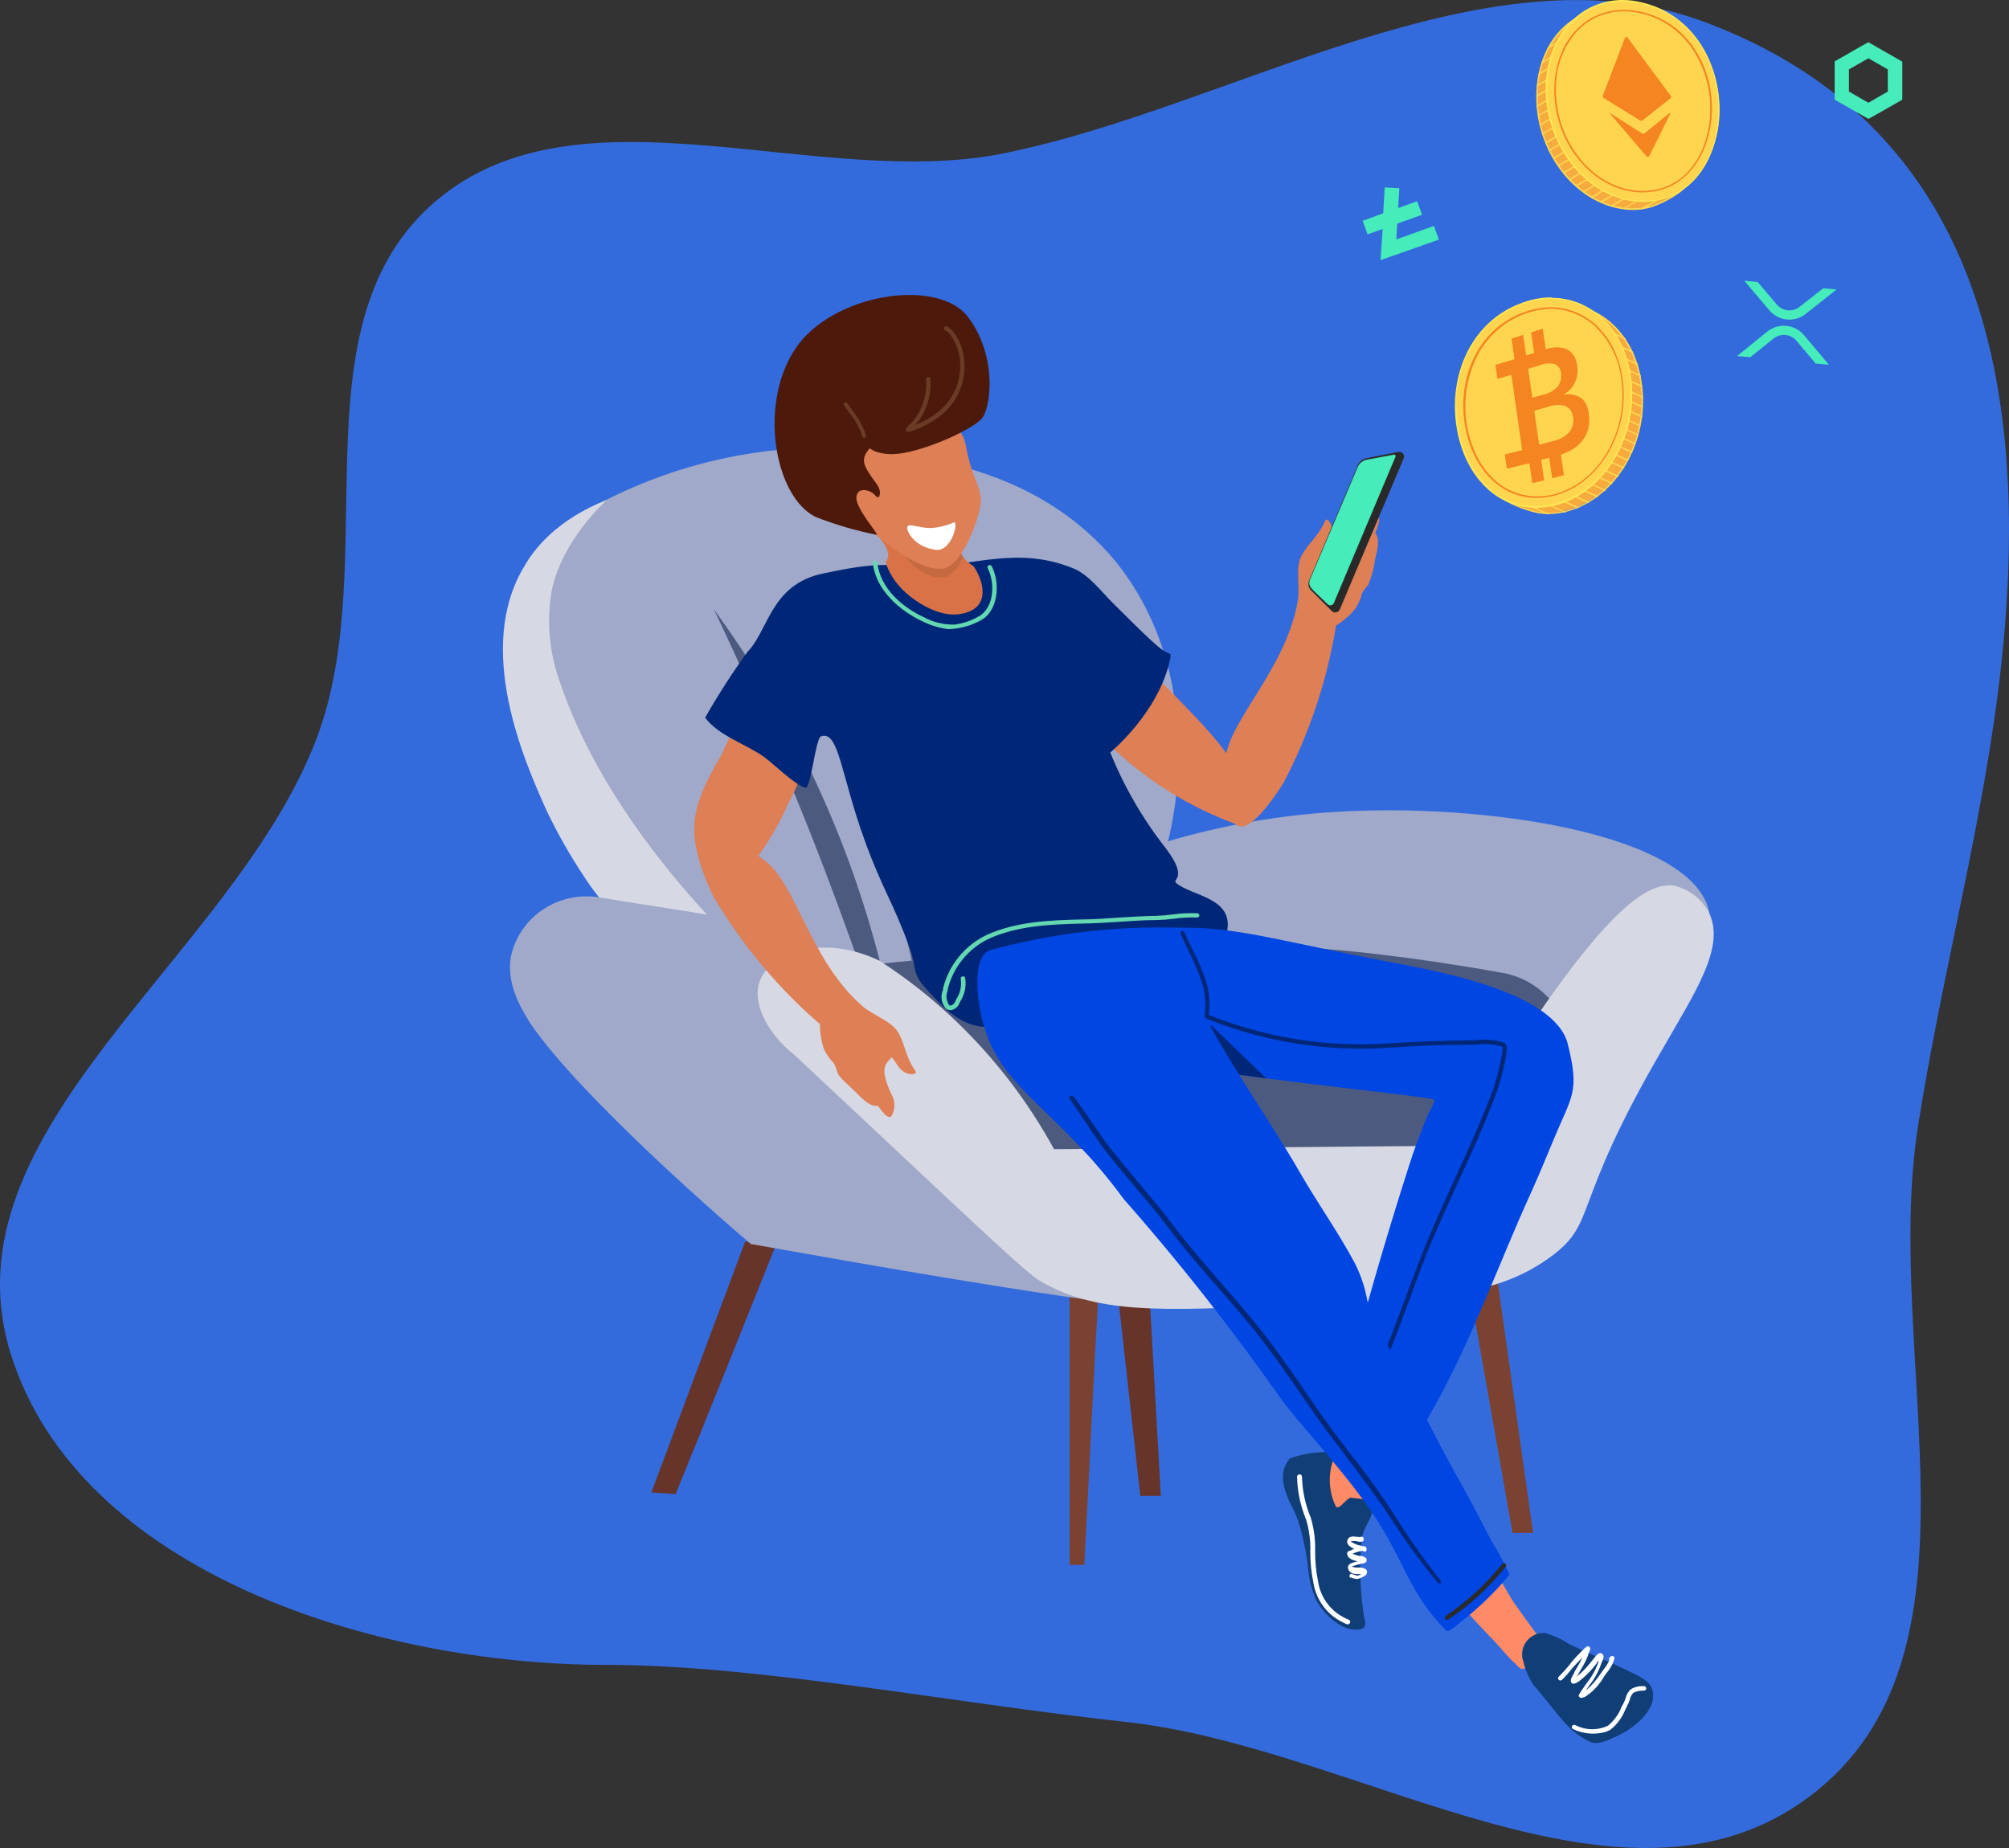
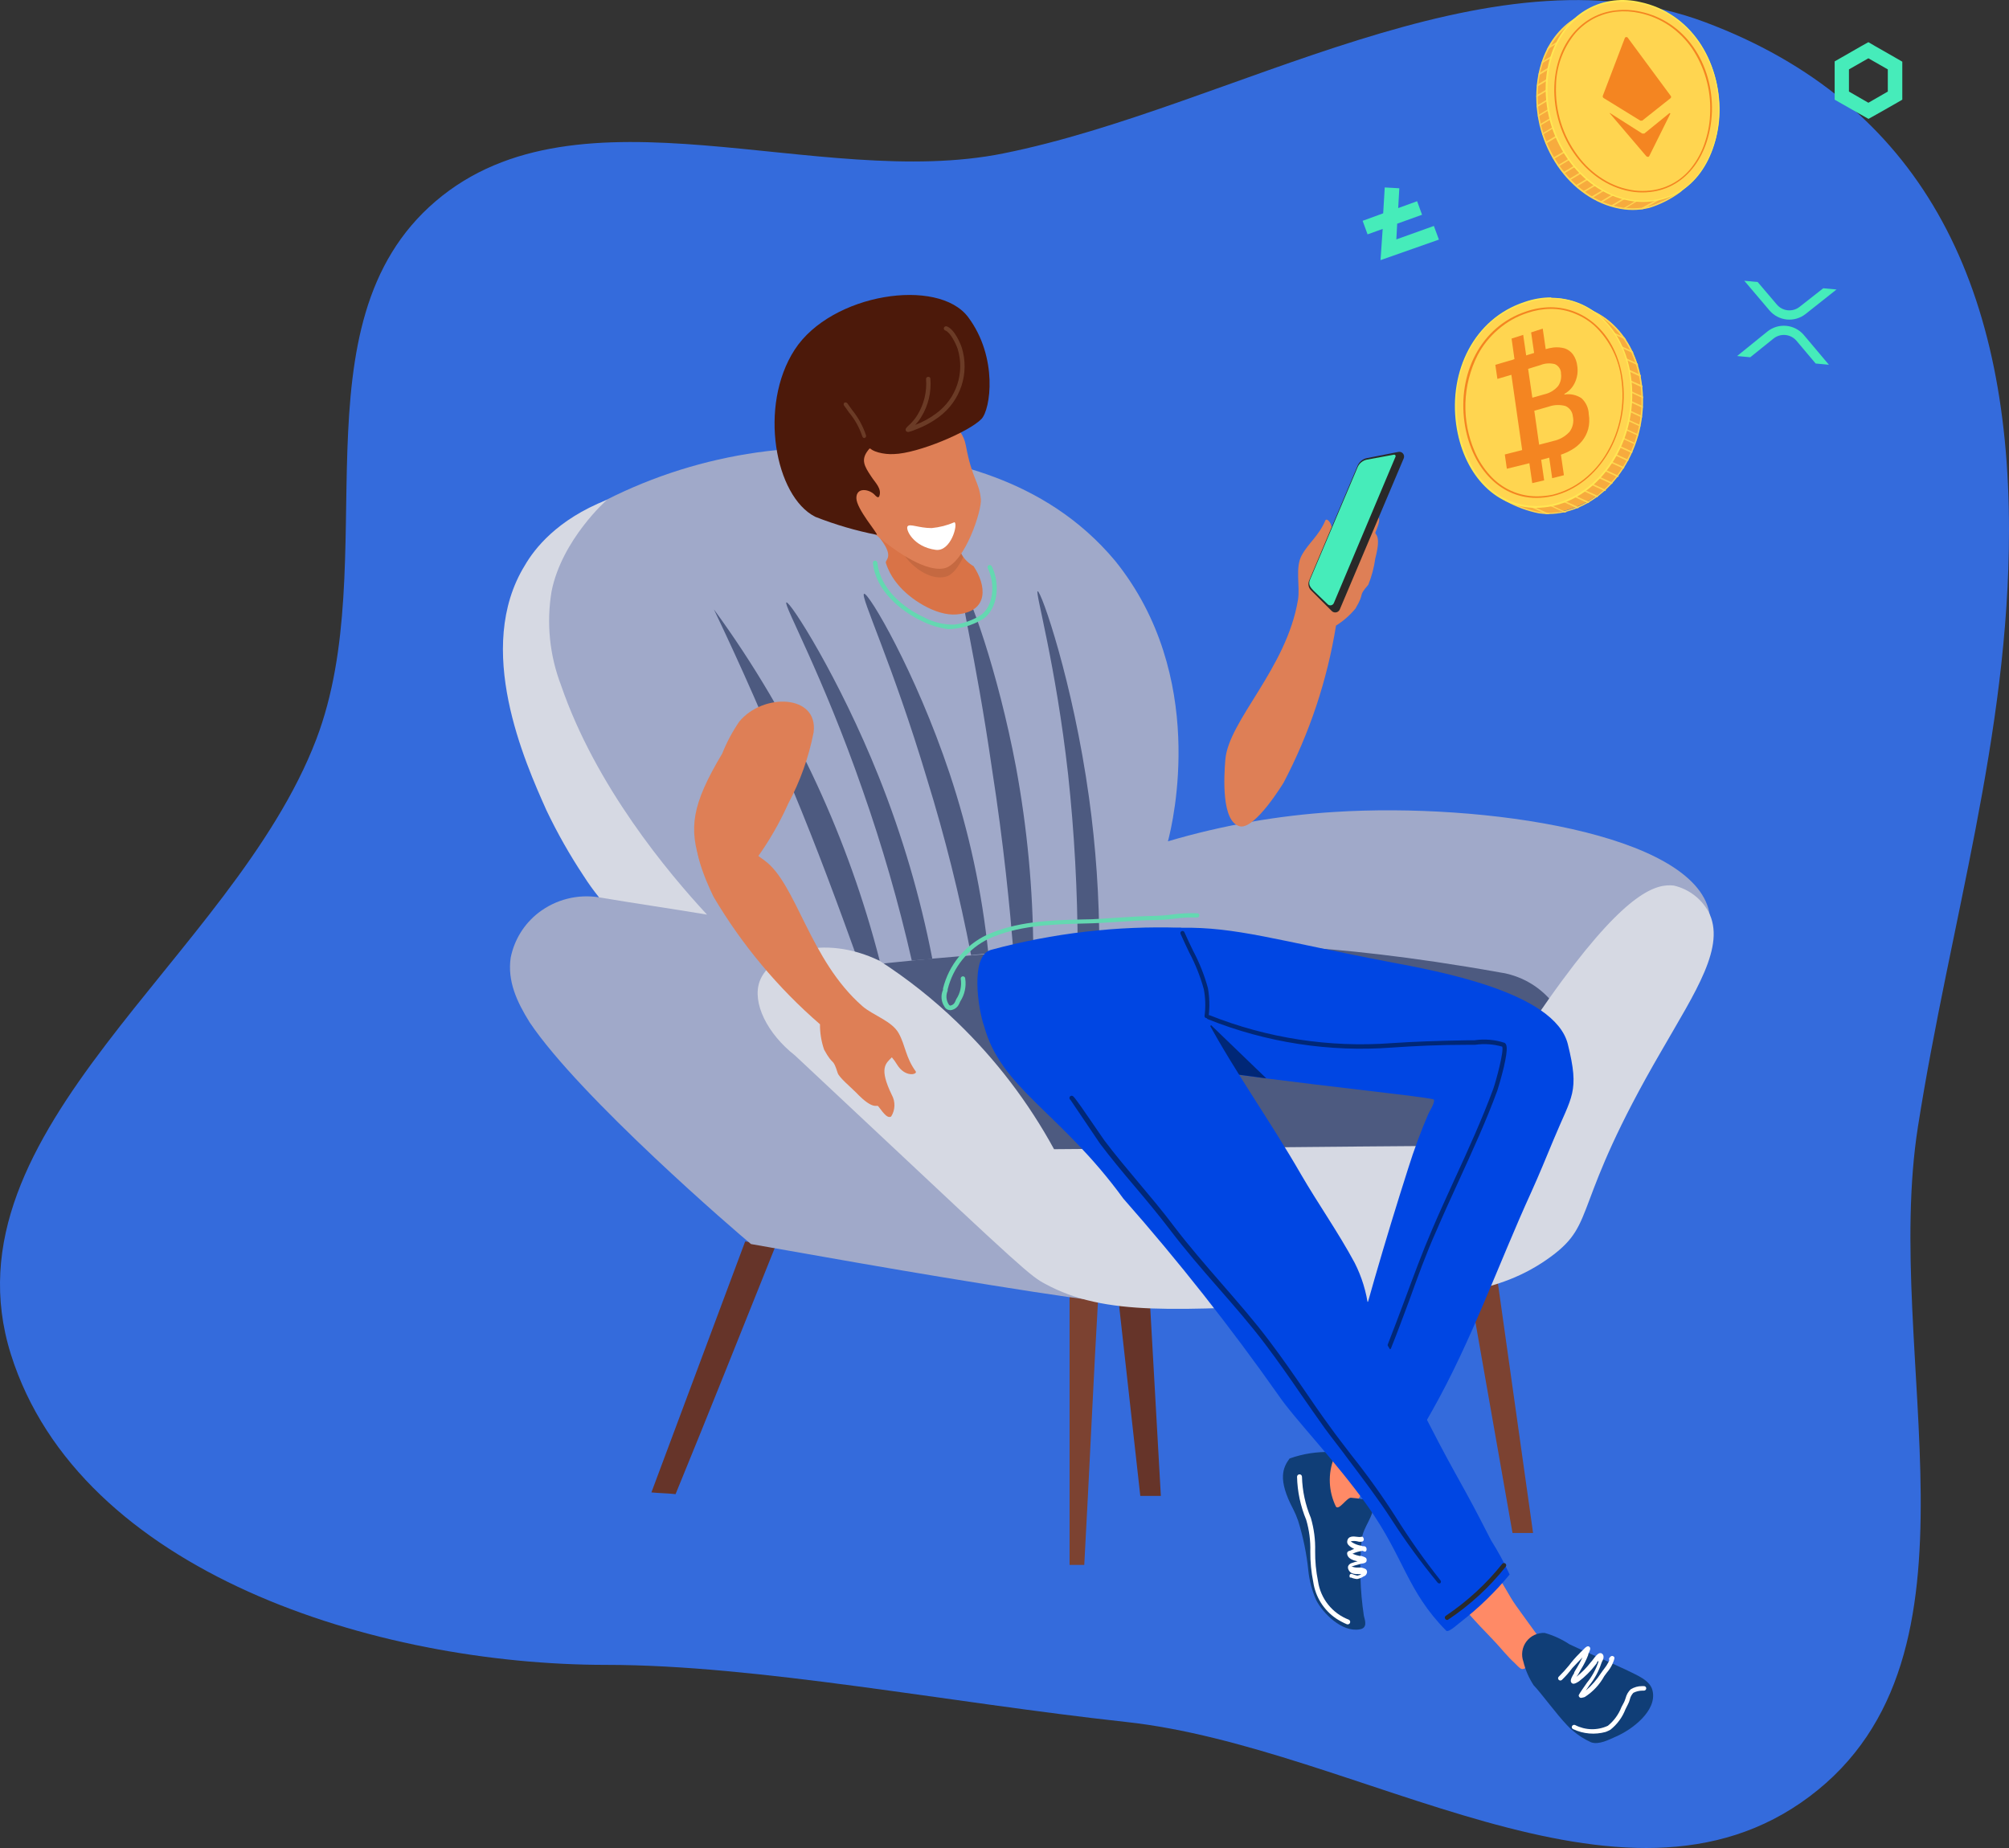
<svg xmlns="http://www.w3.org/2000/svg" width="400" height="368" viewBox="0 0 400 368" fill="none">
  <rect x="0" y="0" width="400" height="368" fill="#333333" stroke="none" />
  <g clip-path="url(#clip0_2189_27770)">
    <path fill-rule="evenodd" clip-rule="evenodd" d="M339.48 4.413C382.358 20.482 400 56.197 400 105.548C400 146.64 388.252 183.807 381.867 224.388C374.703 269.977 397.687 329.632 360.315 357.722C322.943 385.812 270.692 347.97 224.191 342.9C188.825 339.036 150.798 331.533 120.712 331.533C75.031 331.533 15.82 313.257 2.149 269.63C-11.83 224.899 46.336 190.799 62.976 147.212C76.484 111.783 58.064 64.579 86.717 40.087C115.37 15.596 162.792 38.043 199.816 30.54C245.211 21.422 296.173 -11.819 339.48 4.413Z" fill="#346BDC" />
    <g clip-path="url(#clip1_2189_27770)">
      <path d="M296.828 245.506L305.24 305.265H301.146L290.667 245.67L296.828 245.506Z" fill="#7C4231" />
      <path d="M228.592 252.886L222.063 253.234L227.037 297.884H231.13L228.592 252.886Z" fill="#663429" />
      <path d="M218.788 255.973C216.905 255.973 214.838 256.137 212.955 256.137V311.623H215.882C216.905 293.06 217.704 274.516 218.788 255.973Z" fill="#7C4231" />
      <path d="M154.503 247.898L148.363 247.223L129.697 297.19C131.252 297.353 132.972 297.353 134.507 297.537C141.281 281.038 147.81 264.56 154.503 247.898Z" fill="#663429" />
      <path d="M149.529 247.734C165.002 250.474 177.712 252.702 187.167 254.256C217.253 259.244 224.458 259.919 230.659 260.103C242.353 260.788 254.085 260.439 265.718 259.06C287.536 256.137 301.289 254.42 311.952 244.116C321.06 235.202 315.555 229.192 326.893 206.867C336.021 189 341.506 187.63 340.319 181.619C337.045 165.98 295.456 159.806 265.718 161.687C254.475 162.384 243.345 164.345 232.542 167.534C233.586 163.588 240.442 134.558 222.063 111.722C207.736 94.549 187.515 91.626 176.504 89.909C155.297 87.216 133.795 91.631 115.37 102.461C111.901 104.334 108.856 106.902 106.426 110.005C95.088 124.949 100.757 152.242 119.32 178.696C117.194 178.35 115.018 178.445 112.93 178.976C110.842 179.507 108.886 180.463 107.184 181.783C104.335 184.005 102.381 187.176 101.678 190.717C101.003 195.358 102.886 199.467 105.464 203.596C115.493 218.541 146.787 245.506 149.529 247.734Z" fill="#A0A9C9" />
      <path d="M311.952 209.096C311.958 205.591 310.878 202.171 308.862 199.303C306.254 196.235 302.616 194.221 298.628 193.64C262.198 187.119 243.798 188.305 243.635 188.305C220.003 188.275 196.388 189.572 172.902 192.189C177.712 205.416 182.521 218.643 187.229 231.686C227.466 231.523 267.683 231.175 307.982 231.012L311.952 209.096Z" fill="#4D5A80" />
      <path d="M120.835 99.538C120.835 99.538 111.891 107.429 109.824 117.733C108.77 124.031 109.42 130.496 111.707 136.46C118.583 156.535 133.033 173.79 140.769 182.131C133.545 180.925 126.443 179.903 119.279 178.696C118.167 177.326 117.136 175.892 116.189 174.403C113.424 170.233 110.955 165.875 108.8 161.36C104.502 151.731 94.351 129.079 104.502 112.581C106.385 109.331 110.847 103.484 120.835 99.538Z" fill="#D6D9E3" />
      <path d="M142.142 121.352C150.093 132.236 156.948 143.877 162.609 156.107C167.849 167.438 172.048 179.221 175.155 191.311H170.857C166.907 180.333 162.67 168.823 157.799 157.149C152.805 144.515 147.463 132.494 142.142 121.352Z" fill="#4D5A80" />
      <path d="M311.093 195.173C303.449 205.531 296.776 216.569 291.158 228.149C263.999 228.333 236.84 228.66 209.865 228.844C204.766 219.5 198.272 210.986 190.606 203.596C185.862 199.012 180.679 194.904 175.133 191.33C163.794 185.831 153.315 189.797 151.248 195.419C149.693 199.712 152.804 205.886 158.289 210.179L172.227 223.243C203.663 252.763 205.219 254.154 208.146 255.687C220.18 262.209 234.445 260.839 262.976 259.633C286.512 258.61 298.383 257.915 308.862 250.188C318.133 243.318 312.648 240.415 330.864 209.157C337.556 197.484 343.758 188.366 340.135 181.497C339.411 180.207 338.426 179.082 337.242 178.195C336.057 177.308 334.701 176.677 333.258 176.345C329.82 175.956 324.13 177.49 311.093 195.173Z" fill="#D6D9E3" />
      <path d="M156.571 119.962C157.267 119.614 167.071 134.906 174.991 154.716C179.664 166.433 183.227 178.562 185.634 190.943C184.263 191.127 182.891 191.127 181.541 191.29C178.924 179.78 175.651 168.429 171.737 157.292C163.796 134.395 155.896 120.309 156.571 119.962Z" fill="#4D5A80" />
      <path d="M191.629 117.221C192.673 117.037 198.69 133.576 202.292 152.773C204.519 164.839 205.67 177.078 205.73 189.347C204.359 189.347 203.152 189.511 201.78 189.511C201.084 181.108 199.897 168.392 197.482 152.937C194.208 130.265 190.769 117.385 191.629 117.221Z" fill="#4D5A80" />
      <path d="M206.59 117.733C207.286 117.569 213.631 135.764 216.823 158.784C218.195 168.681 218.879 178.661 218.87 188.652C217.447 188.865 216.011 188.981 214.572 188.999C214.544 177.389 213.909 165.789 212.669 154.245C210.192 132.166 206.078 117.896 206.59 117.733Z" fill="#4D5A80" />
      <path d="M172.042 118.244C172.902 117.896 182.276 133.699 189.05 153.959C192.94 165.605 195.534 177.644 196.786 189.858C195.599 190.022 194.556 190.022 193.348 190.206C191.073 178.374 188.149 166.676 184.588 155.165C177.712 132.166 171.183 118.591 172.042 118.244Z" fill="#4D5A80" />
    </g>
-     <path d="M222.698 129.508C227.047 132.093 230.991 135.303 234.405 139.035C239.235 144.003 244.25 148.992 247.525 155.391C248.814 157.926 249.797 165.347 246.89 164.407C236.898 160.883 227.811 155.193 220.283 147.744C218.558 146.17 217.008 144.415 215.657 142.511C211.564 136.112 215.841 125.971 222.698 129.508Z" fill="#DE7F56" />
    <path d="M273.843 106.039C274.683 103.994 274.867 103.156 274.191 102.829C273.516 102.502 271.531 103.299 270.425 105.017C267.212 110.087 265.698 109.392 264.04 109.105C264.214 108.566 264.426 108.04 264.674 107.531C266.107 104.751 264.163 102.952 263.897 103.606C262.546 106.775 260.561 108.063 259.189 110.557C257.818 113.051 258.882 116.69 258.432 119.45C256.14 133.209 244.556 143.512 243.962 151.342C243.696 154.674 243.164 163.608 246.848 164.549C249.877 165.264 255.567 155.86 255.567 155.86C260.715 146.066 264.24 135.502 266.005 124.581C267.469 123.667 268.776 122.52 269.873 121.188C271.92 117.753 270.2 119.021 272.431 116.445C273.112 114.765 273.579 113.007 273.823 111.211C275.112 106.325 273.68 106.509 273.843 106.039Z" fill="#DE7F56" />
    <path d="M161.994 145.843C161.024 150.797 159.32 155.579 156.939 160.031C154.262 166.021 150.641 171.543 146.214 176.387C144.167 178.431 140.483 174.956 139.521 172.094C137.126 164.918 137.679 160.297 143.799 150.054C144.686 147.823 145.819 145.698 147.176 143.717C151.904 137.931 162.977 138.238 161.994 145.843Z" fill="#DE7F56" />
-     <path d="M232.951 131.389C233.34 129.488 233.115 131.021 230.086 128.322C227.057 125.624 224.437 122.884 221.633 120.145C219.32 117.875 216.823 114.441 213.671 113.173C202.742 108.696 193.676 112.642 182.664 113.173C175.767 111.763 170.385 112.846 163.897 114.196C153.459 116.363 153.09 125.419 148.854 129.774C145.795 133.989 142.973 138.37 140.401 142.899C142.98 146.476 148.588 148.194 152.128 150.729C153.909 152.017 158.268 156.31 160.315 156.862C161.461 157.23 162.362 147.09 163.446 146.64C167.048 145.372 167.315 154.04 172.227 167.533C175.747 177.203 177.671 179.309 181.211 188.979C182.378 192.168 181.641 193.742 183.872 196.298C187.29 200.223 191.24 204.475 196.254 204.475C203.172 204.475 210.868 204.087 217.294 201.204C221.899 199.16 226.279 196.543 230.823 194.335C234.445 192.557 243.103 190.246 244.228 185.851C245.988 178.716 237.249 178.491 234.179 175.834C233.217 175.036 236.737 175.057 232.132 168.944C227.56 163.132 223.832 156.704 221.06 149.85C221.06 149.85 230.679 141.938 232.951 131.389Z" fill="#002777" />
    <path d="M188.785 125.277C186.951 125.045 185.172 124.499 183.525 123.662C179.206 121.617 174.355 117.528 173.803 112.131C173.791 112.015 173.825 111.899 173.898 111.807C173.97 111.715 174.075 111.656 174.191 111.64C174.306 111.638 174.417 111.675 174.507 111.746C174.597 111.817 174.659 111.917 174.683 112.029C175.215 117.181 179.799 121.004 183.893 122.885C185.774 123.909 187.891 124.423 190.033 124.377C191.937 124.137 193.762 123.473 195.375 122.435C197.831 120.534 198.056 116.424 196.89 113.644C196.823 113.47 196.748 113.299 196.665 113.133C196.64 113.082 196.626 113.026 196.624 112.97C196.621 112.914 196.629 112.857 196.648 112.804C196.667 112.751 196.696 112.702 196.734 112.66C196.772 112.618 196.818 112.584 196.869 112.56C196.975 112.51 197.097 112.504 197.208 112.542C197.318 112.58 197.41 112.66 197.463 112.765C197.562 112.941 197.644 113.125 197.708 113.317C199.018 116.363 198.711 120.983 195.928 123.13C194.195 124.232 192.236 124.931 190.197 125.174C189.729 125.241 189.257 125.275 188.785 125.277V125.277Z" fill="#64D8B1" />
    <path d="M190.504 107.49C190.594 108.57 190.944 109.612 191.525 110.527C192.106 111.442 192.9 112.203 193.84 112.745C196.378 116.527 197.012 121.802 190.442 122.354C186.349 122.701 181.068 119.266 178.735 116.343C177.686 115.096 176.886 113.659 176.381 112.111C176.136 111.375 178.428 110.986 174.662 106.509C174.883 104.894 175.623 103.395 176.77 102.236C179.513 100.192 183.75 105.671 186.84 106.182C188.174 106.195 189.464 106.655 190.504 107.49V107.49Z" fill="#D97347" />
    <path d="M190.504 107.49C189.47 106.632 188.183 106.137 186.84 106.08C183.77 105.568 182.542 107.388 179.82 109.371C178.899 110.025 183.913 115.995 188.334 114.83C189.706 114.462 190.831 112.888 191.773 110.966C191.119 109.905 190.687 108.723 190.504 107.49V107.49Z" fill="#C56941" />
    <path d="M177.385 79.482C180.324 79.335 183.222 80.225 185.572 81.997C187.618 83.367 191.507 84.43 192.305 88.703C193.574 95.572 194.925 95.776 195.294 99.395C195.519 101.603 192.162 111.907 188.212 113.113C185.551 113.911 180.414 111.662 174.253 106.367C171.417 103.914 168.986 101.03 167.049 97.821C166.207 96.165 165.718 94.352 165.613 92.498C165.507 90.644 165.787 88.788 166.435 87.047C167.767 84.882 169.692 83.144 171.981 82.038C173.549 80.763 175.403 79.886 177.385 79.482V79.482Z" fill="#DE7F56" />
    <path d="M172.841 89.664C173.476 88.887 172.841 89.521 174.888 90.094C175.894 90.366 176.937 90.476 177.978 90.421C182.727 90.298 192.858 86.046 195.396 83.449C197.238 81.568 198.753 71.182 192.776 63.168C186.8 55.154 165.493 58.425 158.227 69.629C150.962 80.832 154.318 98.864 162.321 102.912C166.298 104.478 170.408 105.683 174.601 106.51C174.806 106.224 170.508 101.358 170.508 99.171C170.508 96.983 173.025 97.372 174.131 98.517C174.335 98.742 174.867 99.334 175.072 98.803C175.625 97.29 174.233 96.084 173.476 94.898C172.063 92.792 171.367 91.545 172.841 89.664Z" fill="#4C190A" />
    <path d="M172.084 87.231C171.997 87.221 171.914 87.187 171.845 87.132C171.777 87.078 171.725 87.006 171.695 86.924C171.118 85.159 170.207 83.522 169.013 82.099C168.727 81.67 168.42 81.261 168.092 80.811C168.019 80.726 167.979 80.617 167.979 80.504C167.979 80.392 168.019 80.283 168.092 80.198C168.191 80.141 168.306 80.121 168.418 80.139C168.53 80.158 168.632 80.215 168.706 80.3C168.993 80.729 169.32 81.138 169.607 81.567C170.853 83.092 171.81 84.831 172.431 86.699C172.447 86.755 172.45 86.814 172.442 86.872C172.433 86.93 172.413 86.986 172.382 87.035C172.352 87.085 172.311 87.128 172.263 87.162C172.216 87.195 172.161 87.219 172.104 87.231H172.084Z" fill="#6B3B26" />
    <path d="M180.864 86.025C180.794 86.034 180.723 86.027 180.656 86.006C180.589 85.985 180.527 85.949 180.475 85.902C180.421 85.867 180.378 85.818 180.349 85.761C180.321 85.703 180.308 85.639 180.311 85.575C180.311 85.33 180.413 85.187 181.068 84.573L181.253 84.41L181.498 84.144C181.944 83.686 182.335 83.178 182.665 82.631C183.976 80.493 184.578 77.996 184.384 75.496C184.379 75.441 184.384 75.385 184.401 75.332C184.418 75.279 184.445 75.23 184.482 75.188C184.518 75.145 184.563 75.111 184.613 75.087C184.663 75.063 184.717 75.049 184.773 75.046C184.829 75.034 184.886 75.035 184.942 75.047C184.998 75.06 185.05 75.085 185.095 75.12C185.14 75.155 185.176 75.2 185.202 75.251C185.228 75.302 185.242 75.357 185.244 75.414C185.466 78.085 184.827 80.757 183.422 83.04C183.079 83.608 182.674 84.136 182.215 84.614C183.725 84.053 185.145 83.275 186.431 82.304C188.375 80.874 189.828 78.878 190.59 76.59C191.352 74.302 191.387 71.835 190.688 69.526C190.32 68.402 189.194 66.153 188.212 65.805C188.156 65.79 188.104 65.762 188.059 65.725C188.015 65.688 187.979 65.641 187.954 65.589C187.929 65.537 187.915 65.48 187.914 65.422C187.912 65.364 187.923 65.307 187.945 65.254C187.987 65.148 188.067 65.061 188.169 65.012C188.272 64.963 188.389 64.954 188.498 64.988C190.074 65.54 191.282 68.545 191.507 69.261C192.264 71.732 192.238 74.377 191.432 76.832C190.625 79.288 189.079 81.435 187.004 82.979C185.557 84.066 183.956 84.934 182.256 85.555V85.555C181.81 85.761 181.343 85.918 180.864 86.025Z" fill="#6B3B26" />
    <path d="M297.523 313.073C299.181 314.974 300.368 317.693 301.842 319.737C303.316 321.782 305.137 324.317 306.816 326.607C308.494 328.897 307 328.999 305.117 330.696C304.523 331.227 304.053 332.331 303.07 332.372C302.64 332.372 301.801 331.35 301.515 331.105C300.164 329.878 299.059 328.467 297.83 327.138C295.784 324.93 293.594 322.825 291.69 320.453C291.363 320.065 289.869 318.511 290.073 317.836C290.462 316.507 293.369 315.056 294.474 314.442C295.579 313.829 296.848 312.296 297.523 313.073Z" fill="#FF8A66" />
-     <path d="M279.943 278.052C278.285 282.407 271.408 296.964 269.955 303.015C269.403 303.956 266.128 304.344 265.207 305.06C265.043 305.06 264.204 301.38 263.938 301.298C262.055 300.582 262.464 294.388 262.116 292.67C261.993 292.016 261.891 290.626 262.608 290.38C264.102 289.604 264.368 291.648 265.555 290.483C266.599 288.868 268.543 281.221 269.751 276.601C271.081 271.388 280.271 277.194 279.943 278.052Z" fill="#FF8A66" />
+     <path d="M279.943 278.052C269.403 303.956 266.128 304.344 265.207 305.06C265.043 305.06 264.204 301.38 263.938 301.298C262.055 300.582 262.464 294.388 262.116 292.67C261.993 292.016 261.891 290.626 262.608 290.38C264.102 289.604 264.368 291.648 265.555 290.483C266.599 288.868 268.543 281.221 269.751 276.601C271.081 271.388 280.271 277.194 279.943 278.052Z" fill="#FF8A66" />
    <path d="M256.754 290.441C255.465 292.22 254.318 294.53 257.45 300.459C257.84 301.218 258.175 302.004 258.453 302.81C259.474 306.071 260.16 309.428 260.5 312.828C260.718 314.832 261.242 316.79 262.055 318.634C263.385 321.231 267.172 325.095 270.713 324.461C272.248 324.216 271.859 322.887 271.552 321.762C270.79 316.722 270.646 311.607 271.122 306.531C271.388 304.078 273.599 301.952 273.394 299.703C273.292 298.558 269.792 298.333 268.994 298.251C268.195 298.169 266.578 300.868 265.985 300.009C265.253 298.513 264.84 296.88 264.773 295.215C264.706 293.55 264.986 291.89 265.596 290.339C265.66 290.23 265.698 290.106 265.705 289.979C265.712 289.852 265.688 289.725 265.636 289.609C265.584 289.493 265.505 289.391 265.405 289.312C265.306 289.233 265.189 289.178 265.064 289.153C262.237 289.051 259.417 289.488 256.754 290.441V290.441Z" fill="#103E77" />
    <path d="M268.87 314.259C268.801 314.194 268.75 314.114 268.722 314.024C268.693 313.935 268.688 313.84 268.706 313.748C268.703 313.694 268.713 313.641 268.735 313.593C268.758 313.544 268.791 313.502 268.834 313.47C268.876 313.437 268.926 313.416 268.979 313.407C269.031 313.399 269.085 313.403 269.136 313.42V313.42C269.501 313.569 269.877 313.685 270.262 313.768C270.551 313.715 270.828 313.611 271.08 313.461H270.61C269.73 313.461 268.768 313.461 268.42 312.398C268.368 312.225 268.368 312.04 268.42 311.867C268.488 311.719 268.587 311.587 268.71 311.481C268.834 311.376 268.979 311.298 269.136 311.253V311.253C269.516 311.113 269.906 311.004 270.303 310.926V310.926C269.279 310.681 268.461 310.354 268.256 309.618C268.051 308.882 268.665 308.841 268.911 308.759C269.134 308.624 269.375 308.521 269.627 308.452L269.013 308.105C268.686 307.88 268.154 307.512 268.235 306.919C268.399 305.795 269.484 305.938 270.282 306.04C270.532 306.087 270.789 306.087 271.039 306.04C271.203 305.938 271.408 306.04 271.49 306.326C271.544 306.43 271.557 306.551 271.527 306.665C271.497 306.778 271.425 306.876 271.326 306.94C270.981 307.056 270.607 307.056 270.262 306.94C269.824 306.836 269.369 306.836 268.931 306.94L269.197 307.124C269.699 307.439 270.254 307.66 270.835 307.778H270.958L271.285 307.901C271.674 307.901 271.879 307.901 272.022 308.187C272.069 308.286 272.094 308.394 272.094 308.504C272.094 308.613 272.069 308.722 272.022 308.82C271.879 309.066 271.613 309.004 271.326 308.82C270.615 308.902 269.923 309.103 269.279 309.413C269.738 309.593 270.21 309.737 270.692 309.843C270.814 309.824 270.938 309.824 271.06 309.843V309.843C271.817 310.088 271.981 310.17 272.083 310.436C272.116 310.577 272.116 310.724 272.083 310.865C271.981 311.192 271.694 311.274 271.244 311.356H271.121L270.344 311.58C269.969 311.668 269.6 311.777 269.238 311.908H269.054C269.484 312.1 269.955 312.184 270.425 312.153C270.952 312.099 271.483 312.213 271.94 312.48C272.016 312.551 272.077 312.636 272.119 312.731C272.161 312.826 272.184 312.928 272.186 313.032C272.178 313.181 272.137 313.326 272.066 313.456C271.996 313.587 271.896 313.701 271.776 313.788C271.693 313.841 271.604 313.882 271.51 313.911C271.119 314.171 270.681 314.352 270.221 314.443C269.745 314.406 269.28 314.281 268.849 314.075V314.075C268.841 314.137 268.848 314.2 268.87 314.259V314.259Z" fill="white" />
    <path d="M265.985 322.273C264.781 321.446 263.759 320.38 262.985 319.142C262.21 317.904 261.699 316.521 261.482 315.077C261.07 313.059 260.871 311.003 260.888 308.944C260.948 306.815 260.672 304.69 260.07 302.647C258.934 299.929 258.316 297.024 258.248 294.08C258.248 293.95 258.3 293.826 258.392 293.734C258.484 293.642 258.609 293.59 258.739 293.59C258.87 293.59 258.995 293.642 259.087 293.734C259.179 293.826 259.23 293.95 259.23 294.08C259.304 296.892 259.901 299.665 260.991 302.258C261.622 304.401 261.912 306.629 261.85 308.862C261.829 310.88 262.021 312.895 262.423 314.872C262.671 316.581 263.37 318.192 264.45 319.54C265.529 320.888 266.949 321.923 268.564 322.539C268.676 322.598 268.762 322.697 268.803 322.817C268.845 322.936 268.838 323.068 268.786 323.183C268.733 323.298 268.639 323.389 268.521 323.437C268.404 323.484 268.272 323.485 268.154 323.439C267.398 323.115 266.672 322.725 265.985 322.273V322.273Z" fill="white" />
    <path d="M227.098 185.32C229.774 184.993 232.466 184.802 235.162 184.747C246.111 184.563 254.196 187.262 276.607 191.555C285.899 193.313 309.538 197.484 312.157 207.91C314.552 217.539 312.976 218.132 309.333 226.923C307.88 230.418 306.427 233.976 304.871 237.41C298.26 251.905 292.98 267.095 285.08 281.037C284.445 282.141 280.557 289.215 279.267 290.012C278.674 290.4 271.838 288.765 271.081 288.642C269.935 288.417 265.698 287.784 264.941 286.802C264.941 286.802 266.619 280.853 267.663 276.826C271.408 262.025 275.747 247.141 280.393 232.606C281.534 228.963 282.859 225.381 284.364 221.873C284.589 221.321 285.755 219.583 285.489 218.97C285.223 218.357 241.015 214.125 227.794 210.895C223.864 209.934 216.087 208.278 214.757 203.637C213.426 198.996 222.718 185.831 227.098 185.32Z" fill="#0046E3" />
    <path d="M276.524 268.75H276.402C276.345 268.732 276.293 268.703 276.248 268.664C276.204 268.624 276.168 268.576 276.143 268.522C276.118 268.469 276.104 268.41 276.103 268.351C276.102 268.292 276.113 268.233 276.136 268.178C277.384 265.03 278.571 261.82 279.738 258.713C281.436 254.133 283.176 249.39 285.161 244.79C286.553 241.519 288.129 238.105 289.623 234.814C292.366 228.865 295.149 222.711 297.319 216.823C297.81 215.454 299.488 209.32 299.099 208.421C297.344 207.919 295.503 207.793 293.696 208.053H292.407C286.451 208.053 281.6 208.298 277.159 208.605C264.669 209.545 252.13 207.615 240.503 202.962C240.396 202.921 240.308 202.842 240.255 202.741C240.203 202.639 240.189 202.522 240.217 202.41C240.27 202.301 240.363 202.214 240.476 202.169C240.59 202.124 240.716 202.122 240.831 202.165C252.326 206.746 264.715 208.647 277.057 207.726C281.518 207.419 286.389 207.256 292.345 207.153H293.573C295.585 206.853 297.639 207.028 299.57 207.665C299.979 207.93 300.348 208.503 299.406 212.551C298.915 214.595 298.26 216.762 298.137 217.13C295.968 223.079 293.143 229.233 290.421 235.202C288.927 238.473 287.351 241.908 285.96 245.158C283.913 249.717 282.214 254.44 280.556 259.04C279.39 262.147 278.203 265.398 276.934 268.546C276.885 268.608 276.823 268.659 276.752 268.694C276.681 268.73 276.604 268.749 276.524 268.75Z" fill="#002777" />
    <path d="M233.381 211.958C238.518 212.878 245.231 213.839 252.129 214.738L241.138 204.148L233.381 211.958Z" fill="#002777" />
    <path d="M235.162 184.747C235.834 191.126 237.578 197.346 240.319 203.147C245.989 213.634 253.029 223.406 259.005 233.812C262.464 239.761 266.455 245.404 269.709 251.455C271.137 254.258 272.065 257.288 272.452 260.41C272.902 262.904 276.545 268.137 277.732 270.386C281.723 277.93 285.428 285.576 289.583 293.058C293.185 299.559 293.471 300.091 296.869 306.715C298.253 308.907 299.491 311.188 300.573 313.543C297.706 317.014 294.466 320.16 290.913 322.927C290.401 323.274 288.539 325.094 287.966 324.746C280.086 316.773 279.615 310.211 272.288 299.886C265.821 290.809 257.634 282.428 254.523 277.807C244.954 264.214 234.651 251.152 223.659 238.678C211.093 221.423 199.325 216.803 195.948 204.353C194.801 201.286 193.041 190.247 197.339 189.143C209.658 185.807 222.406 184.326 235.162 184.747V184.747Z" fill="#0046E3" />
    <path d="M213.139 219.031C213.082 218.997 213.034 218.95 212.997 218.895C212.96 218.84 212.936 218.777 212.927 218.711C212.917 218.646 212.922 218.579 212.941 218.515C212.961 218.452 212.994 218.393 213.038 218.344C213.083 218.295 213.138 218.256 213.199 218.231C213.261 218.205 213.327 218.194 213.393 218.197C213.46 218.2 213.525 218.218 213.583 218.249C213.642 218.28 213.693 218.324 213.733 218.377C214.163 218.765 215.943 221.341 218.215 224.674C219.013 225.819 219.689 226.841 219.893 227.107C222.042 229.969 224.396 232.749 226.668 235.468C228.94 238.187 231.518 241.213 233.77 244.238C236.758 248.164 240.073 251.966 243.266 255.646C246.459 259.326 249.815 263.149 252.804 267.135C255.198 270.304 257.511 273.637 259.742 276.887C261.318 279.197 262.976 281.61 264.654 283.899C266.107 285.944 267.642 287.886 269.116 289.828C272.254 293.761 275.185 297.855 277.896 302.094C280.616 306.438 283.574 310.629 286.758 314.647C286.802 314.687 286.837 314.736 286.861 314.79C286.885 314.845 286.898 314.904 286.898 314.964C286.898 315.023 286.885 315.082 286.861 315.137C286.837 315.191 286.802 315.24 286.758 315.28V315.28C286.666 315.319 286.564 315.326 286.467 315.3C286.371 315.274 286.286 315.217 286.226 315.137C282.929 311.134 279.867 306.943 277.057 302.585C274.416 298.496 271.306 294.407 268.338 290.462C266.844 288.417 265.309 286.516 263.835 284.513C262.157 282.182 260.52 279.79 258.903 277.48C256.692 274.25 254.359 270.918 251.985 267.769C248.997 263.803 245.681 260.021 242.468 256.341C239.255 252.661 235.939 248.838 232.931 244.872C230.659 241.887 228.223 238.964 225.849 236.163C223.475 233.362 221.203 230.623 219.034 227.761" fill="#002777" />
    <path d="M288.293 322.559C288.199 322.595 288.095 322.599 287.999 322.569C287.902 322.539 287.818 322.478 287.761 322.395C287.723 322.348 287.695 322.294 287.679 322.235C287.663 322.177 287.66 322.115 287.67 322.055C287.679 321.996 287.701 321.938 287.735 321.888C287.768 321.837 287.812 321.794 287.863 321.761C292.117 318.908 295.906 315.419 299.1 311.417C299.172 311.33 299.274 311.274 299.385 311.259C299.497 311.244 299.61 311.271 299.702 311.335C299.795 311.399 299.86 311.496 299.885 311.605C299.91 311.715 299.892 311.83 299.837 311.928C296.591 316.026 292.723 319.592 288.375 322.497L288.293 322.559Z" fill="#2B2B2B" />
    <path d="M329.043 336.727C328.592 334.559 325.87 333.599 324.008 332.638C320.221 330.818 316.312 329.264 312.505 327.445C310.988 326.439 309.324 325.674 307.573 325.175C306.866 325.136 306.161 325.273 305.521 325.573C304.88 325.873 304.324 326.327 303.902 326.894C303.481 327.461 303.206 328.124 303.104 328.823C303.001 329.522 303.074 330.236 303.315 330.9C303.723 332.573 304.416 334.163 305.362 335.602C306.713 336.972 309.906 341.367 312.055 343.596C312.409 343.986 312.792 344.348 313.201 344.679C314.284 345.598 315.49 346.362 316.783 346.949C318.338 347.501 320.324 346.438 321.715 345.824C324.949 344.434 329.923 340.693 329.043 336.727Z" fill="#103E77" />
    <path d="M315.534 337.933C315.316 338.011 315.089 338.066 314.859 338.096C314.77 338.111 314.678 338.097 314.597 338.056C314.517 338.016 314.451 337.951 314.409 337.871C314.245 337.605 314.245 337.605 315.145 336.277L315.985 335.07C316.972 333.852 317.734 332.467 318.236 330.981C318.245 330.886 318.245 330.79 318.236 330.695C318.119 330.832 318.009 330.975 317.909 331.125V331.227L317.581 331.636C316.659 332.826 315.586 333.891 314.388 334.805C313.385 335.479 313.119 335.275 312.996 335.193C312.403 334.764 312.996 333.905 313.426 333.149V333.026C313.631 332.678 313.815 332.331 314.04 331.983C314.265 331.636 314.757 330.716 315.084 330.041C314.388 330.716 313.754 331.452 313.037 332.188C312.42 333.019 311.736 333.799 310.991 334.518C310.906 334.602 310.792 334.649 310.673 334.649C310.555 334.649 310.44 334.602 310.356 334.518C310.312 334.478 310.277 334.429 310.253 334.375C310.229 334.32 310.216 334.261 310.216 334.201C310.216 334.142 310.229 334.083 310.253 334.028C310.277 333.974 310.312 333.925 310.356 333.885C311.08 333.174 311.763 332.423 312.403 331.636C313.025 330.802 313.71 330.016 314.45 329.285L314.736 328.978C314.941 328.794 315.227 328.528 315.432 328.303C315.637 328.078 316.128 327.629 316.455 327.935C316.783 328.242 316.578 328.63 316.23 329.387C316.22 329.434 316.22 329.483 316.23 329.53C315.841 330.542 315.354 331.515 314.777 332.433C314.572 332.781 314.388 333.149 314.184 333.476L314.061 333.639L313.877 333.905C314.94 333.064 315.895 332.096 316.721 331.022L317.049 330.634C317.786 329.632 318.4 328.896 318.952 329.285C319.505 329.673 319.239 330.47 318.952 330.92L318.809 331.288C318.28 332.861 317.476 334.329 316.435 335.622L315.739 336.645C316.917 335.644 317.938 334.472 318.768 333.169L318.891 333.005C319.014 332.801 319.157 332.637 319.321 332.413C319.691 331.956 320.013 331.463 320.283 330.941L320.426 330.593C320.386 330.528 320.365 330.454 320.365 330.378C320.365 330.303 320.386 330.228 320.426 330.164C320.569 329.98 320.815 329.612 321.204 329.816C321.593 330.021 321.49 330.286 321.04 331.37C320.757 331.975 320.392 332.539 319.955 333.046L319.546 333.598L319.423 333.762C318.499 335.457 317.161 336.891 315.534 337.933V337.933Z" fill="white" />
    <path d="M319.71 344.883C317.551 345.487 315.247 345.291 313.222 344.331C313.166 344.309 313.116 344.276 313.074 344.234C313.032 344.191 312.999 344.14 312.978 344.085C312.957 344.029 312.948 343.969 312.951 343.91C312.954 343.85 312.969 343.792 312.996 343.739C313.05 343.629 313.143 343.544 313.258 343.502C313.373 343.46 313.499 343.464 313.61 343.514C314.616 344.034 315.727 344.318 316.858 344.343C317.99 344.367 319.113 344.133 320.14 343.657C321.349 342.672 322.28 341.39 322.841 339.936L323.373 338.934C323.493 338.668 323.595 338.395 323.68 338.116C323.847 337.461 324.194 336.866 324.683 336.399C325.365 335.977 326.153 335.757 326.955 335.765H327.283C327.342 335.76 327.402 335.766 327.458 335.783C327.515 335.801 327.568 335.829 327.614 335.867C327.659 335.905 327.697 335.952 327.724 336.005C327.752 336.057 327.769 336.115 327.774 336.174C327.78 336.296 327.738 336.414 327.658 336.506C327.578 336.597 327.465 336.654 327.344 336.665H326.996C326.377 336.667 325.767 336.814 325.215 337.094C324.858 337.47 324.61 337.937 324.499 338.443C324.416 338.771 324.292 339.087 324.131 339.384L323.639 340.365C323.021 341.973 321.982 343.385 320.631 344.454C320.334 344.617 320.026 344.761 319.71 344.883V344.883Z" fill="white" />
    <path d="M240.217 202.738C240.162 202.739 240.108 202.727 240.058 202.705C240.008 202.683 239.963 202.651 239.926 202.61C239.89 202.57 239.862 202.522 239.845 202.47C239.828 202.418 239.822 202.363 239.828 202.309C240.067 200.541 240.019 198.746 239.685 196.993C238.99 194.454 238.015 191.999 236.778 189.674C236.226 188.529 235.673 187.323 235.059 185.974C235.013 185.873 235.009 185.759 235.047 185.655C235.085 185.552 235.163 185.468 235.264 185.422C235.364 185.376 235.479 185.371 235.582 185.41C235.686 185.448 235.77 185.526 235.816 185.626C236.41 186.976 236.983 188.161 237.536 189.306C238.799 191.676 239.795 194.179 240.503 196.768C240.826 198.605 240.875 200.479 240.647 202.329C240.65 202.386 240.641 202.442 240.62 202.495C240.599 202.547 240.568 202.594 240.527 202.633C240.486 202.672 240.437 202.702 240.383 202.72C240.33 202.738 240.273 202.744 240.217 202.738V202.738Z" fill="#002777" />
    <path d="M189.05 201.144C188.831 201.127 188.621 201.051 188.441 200.925C188.261 200.8 188.118 200.628 188.027 200.428C187.706 199.944 187.513 199.386 187.466 198.806C187.42 198.227 187.521 197.645 187.761 197.116V196.83C188.333 194.523 189.41 192.371 190.914 190.529C192.418 188.688 194.312 187.202 196.459 186.178C202.231 183.561 208.74 183.234 215.617 183.091C217.991 183.091 220.427 182.866 222.739 182.723C225.052 182.58 227.713 182.416 230.23 182.376C231.347 182.339 232.46 182.243 233.567 182.089C235.126 181.874 236.701 181.799 238.274 181.864C238.337 181.851 238.402 181.851 238.465 181.865C238.527 181.88 238.586 181.908 238.636 181.949C238.686 181.989 238.727 182.04 238.755 182.098C238.783 182.156 238.797 182.219 238.797 182.284C238.797 182.348 238.783 182.411 238.755 182.469C238.727 182.527 238.686 182.578 238.636 182.618C238.586 182.659 238.527 182.687 238.465 182.702C238.402 182.716 238.337 182.717 238.274 182.703C236.762 182.656 235.249 182.738 233.751 182.948C232.603 183.097 231.449 183.185 230.292 183.214C227.815 183.214 225.298 183.398 222.862 183.561C220.427 183.725 218.093 183.868 215.678 183.909C208.985 184.052 202.497 184.379 196.869 186.935C194.842 187.91 193.057 189.321 191.641 191.067C190.225 192.813 189.215 194.851 188.682 197.034V197.3C188.494 197.733 188.414 198.204 188.45 198.675C188.486 199.145 188.635 199.599 188.886 199.999C189.03 200.244 189.173 200.244 189.234 200.244C189.437 200.208 189.628 200.122 189.789 199.994C189.95 199.865 190.076 199.698 190.155 199.508L190.401 198.956C191.202 197.754 191.517 196.292 191.281 194.867C191.281 194.748 191.328 194.633 191.413 194.549C191.497 194.465 191.612 194.417 191.731 194.417C191.851 194.417 191.965 194.465 192.05 194.549C192.134 194.633 192.182 194.748 192.182 194.867C192.419 196.449 192.069 198.063 191.199 199.406C191.13 199.588 191.048 199.766 190.954 199.937C190.799 200.27 190.561 200.557 190.264 200.772C189.967 200.986 189.619 201.121 189.255 201.164L189.05 201.144Z" fill="#64D8B1" />
    <path d="M260.683 115.546L270.303 92.73C270.466 92.341 270.724 91.999 271.053 91.735C271.382 91.471 271.771 91.293 272.186 91.217L278.429 89.99C278.595 89.956 278.767 89.968 278.928 90.024C279.088 90.079 279.23 90.177 279.339 90.307C279.448 90.437 279.52 90.594 279.547 90.761C279.574 90.929 279.555 91.1 279.493 91.258L266.742 121.393C266.676 121.533 266.579 121.655 266.457 121.75C266.336 121.845 266.193 121.911 266.042 121.94C265.89 121.97 265.734 121.964 265.585 121.922C265.437 121.88 265.3 121.804 265.186 121.7L261.093 117.611C260.813 117.355 260.623 117.017 260.55 116.645C260.476 116.274 260.523 115.889 260.683 115.546V115.546Z" fill="#292929" />
    <path d="M272.186 91.524C271.772 91.601 271.383 91.78 271.055 92.044C270.726 92.308 270.468 92.649 270.303 93.037L260.847 115.382C260.417 116.364 260.847 116.895 261.543 117.631L264.368 120.35C264.457 120.432 264.565 120.491 264.682 120.522C264.799 120.553 264.922 120.556 265.04 120.53C265.159 120.504 265.269 120.45 265.362 120.372C265.455 120.295 265.528 120.196 265.575 120.085L277.856 90.931C277.876 90.882 277.882 90.829 277.874 90.778C277.866 90.726 277.844 90.677 277.81 90.637C277.776 90.597 277.732 90.567 277.682 90.55C277.633 90.534 277.579 90.531 277.528 90.542L272.186 91.524Z" fill="#46ECBA" />
    <path d="M174.868 220.301C176.199 222.1 176.772 222.672 177.427 222.345C177.832 221.707 178.059 220.973 178.084 220.218C178.109 219.463 177.932 218.715 177.57 218.052C174.95 212.654 176.362 211.775 177.57 210.549C177.943 210.983 178.279 211.448 178.573 211.939C180.19 214.617 182.666 213.983 182.339 213.37C180.292 210.549 180.292 208.218 178.941 205.765C177.59 203.311 173.804 202.187 171.716 200.367C161.176 191.167 158.597 175.997 152.231 171.357C149.509 169.312 141.998 164.119 139.357 166.736C137.126 168.781 142.1 178.635 142.1 178.635C147.743 188.162 154.889 196.715 163.263 203.965C163.248 205.683 163.525 207.39 164.082 209.015C165.965 212.47 165.76 210.426 166.784 213.656C167.05 214.556 169.383 216.477 170.488 217.602C173.927 221.2 174.561 219.892 174.868 220.301Z" fill="#DE7F56" />
    <path d="M186.308 109.494C189.337 109.903 190.811 104.301 190.033 103.994C188.59 104.621 187.056 105.014 185.489 105.159C182.931 105.159 181.15 104.219 180.7 104.812C180.25 105.405 181.826 108.901 186.308 109.494Z" fill="white" />
    <path d="M305.976 94.693C308.107 91.562 310.503 88.621 313.14 85.902C314.27 84.684 315.309 83.386 316.251 82.017C317.001 80.752 317.533 79.37 317.827 77.928" stroke="#533CD6" stroke-linecap="round" stroke-linejoin="round" />
    <path d="M308.289 102.238C307.68 102.238 307.071 102.197 306.468 102.115C304.153 101.645 301.929 100.81 299.877 99.641C297.547 98.066 295.67 95.909 294.433 93.385C293.077 90.632 292.178 87.677 291.772 84.635C290.987 79.698 291.934 74.643 294.453 70.324C297.016 66.133 301.017 63.016 305.711 61.553C307.406 60.946 309.191 60.628 310.991 60.613C314.807 60.585 318.481 62.053 321.225 64.702C324.249 67.748 326.177 71.709 326.71 75.966C327.578 81.616 326.472 87.391 323.578 92.322C322.309 94.624 320.584 96.643 318.508 98.256C316.432 99.869 314.048 101.043 311.503 101.706C310.457 102.012 309.378 102.19 308.289 102.238V102.238Z" fill="#F7AB3E" />
    <path d="M310.991 60.858C312.864 60.857 314.72 61.218 316.456 61.921C318.186 62.65 319.767 63.69 321.123 64.988C322.55 66.39 323.733 68.02 324.622 69.812C325.59 71.814 326.245 73.951 326.567 76.15C326.99 78.996 326.921 81.894 326.362 84.716C325.835 87.424 324.853 90.024 323.456 92.404C322.135 94.693 320.4 96.717 318.339 98.373C316.331 99.977 313.998 101.128 311.503 101.747C310.456 101.989 309.385 102.112 308.31 102.115C307.715 102.106 307.12 102.065 306.529 101.992C304.229 101.529 302.018 100.7 299.98 99.539C297.677 98.003 295.82 95.887 294.597 93.405C293.243 90.669 292.357 87.725 291.977 84.696C291.603 82.184 291.652 79.628 292.12 77.132C292.558 74.804 293.41 72.574 294.638 70.549C297.132 66.367 301.07 63.241 305.711 61.757C307.406 61.155 309.192 60.85 310.991 60.858ZM310.991 60.531C309.17 60.54 307.364 60.858 305.649 61.471C300.879 62.962 296.819 66.145 294.237 70.419C291.654 74.694 290.726 79.765 291.629 84.676C292.509 90.952 295.149 96.942 299.816 99.805C301.887 100.954 304.124 101.775 306.447 102.237C307.058 102.32 307.673 102.361 308.29 102.36C309.384 102.357 310.476 102.233 311.544 101.992C321.778 99.539 328.655 87.844 326.853 76.069C325.441 66.603 318.83 60.531 310.991 60.531Z" fill="#FFD550" />
    <path d="M311.154 83.591L311.031 83.857L324.929 90.236C324.978 90.144 325.019 90.049 325.051 89.95L311.154 83.591Z" fill="#FFD550" />
    <path d="M308.289 90.297L308.166 90.563L320.897 96.389C320.977 96.312 321.052 96.23 321.122 96.144L308.289 90.297Z" fill="#FFD550" />
    <path d="M310.438 85.247L310.315 85.513L324.11 91.851L324.274 91.585L310.438 85.247Z" fill="#FFD550" />
    <path d="M309.803 86.924L309.681 87.19L323.271 93.323C323.334 93.24 323.389 93.151 323.435 93.057L309.803 86.924Z" fill="#FFD550" />
    <path d="M307.593 92.014L307.47 92.28L319.546 97.8C319.623 97.72 319.705 97.645 319.792 97.575L307.593 92.014Z" fill="#FFD550" />
    <path d="M304.032 100.314L303.909 100.58L307.839 102.379H308.596L304.032 100.314Z" fill="#FFD550" />
    <path d="M304.748 98.658L304.625 98.924L311.462 102.052H311.953L304.748 98.658Z" fill="#FFD550" />
    <path d="M306.856 93.629L306.733 93.895L317.99 99.027L318.257 98.802L306.856 93.629Z" fill="#FFD550" />
    <path d="M306.14 95.306L306.017 95.571L316.148 100.192C316.251 100.192 316.374 100.069 316.455 99.987L306.14 95.306Z" fill="#FFD550" />
    <path d="M305.465 96.982L305.342 97.248L314.061 101.235L314.45 101.071L305.465 96.982Z" fill="#FFD550" />
    <path d="M309.005 88.6L308.882 88.886L322.104 95.02L322.309 94.774L309.005 88.6Z" fill="#FFD550" />
    <path d="M316.864 70.221L316.742 70.487L326.689 75.046C326.679 74.924 326.679 74.801 326.689 74.678L316.864 70.221Z" fill="#FFD550" />
    <path d="M316.148 71.877L316.025 72.143L326.996 77.172V76.804L316.148 71.877Z" fill="#FFD550" />
    <path d="M317.581 68.545L317.458 68.811L326.177 72.777L326.054 72.388L317.581 68.545Z" fill="#FFD550" />
    <path d="M318.277 66.868L318.154 67.134L325.235 70.364C325.202 70.207 325.132 70.06 325.031 69.935L318.277 66.868Z" fill="#FFD550" />
    <path d="M318.993 65.192L318.87 65.458L323.782 67.686L323.455 67.195L318.993 65.192Z" fill="#FFD550" />
    <path d="M313.999 76.906L313.876 77.172L326.935 83.162V82.835L313.999 76.906Z" fill="#FFD550" />
    <path d="M313.283 78.562L313.16 78.828L326.607 84.961C326.6 84.859 326.6 84.757 326.607 84.655L313.283 78.562Z" fill="#FFD550" />
    <path d="M315.432 73.615L315.309 73.88L327.139 79.298V78.971L315.432 73.615Z" fill="#FFD550" />
    <path d="M312.567 80.239L312.444 80.504L326.157 86.781C326.166 86.686 326.166 86.59 326.157 86.495L312.567 80.239Z" fill="#FFD550" />
    <path d="M311.85 81.915L311.728 82.181L325.604 88.539V88.253L311.85 81.915Z" fill="#FFD550" />
    <path d="M314.716 75.23L314.593 75.496L327.098 81.241C327.088 81.125 327.088 81.009 327.098 80.893L314.716 75.23Z" fill="#FFD550" />
    <path d="M305.813 100.97C303.827 100.968 301.864 100.548 300.051 99.738C298.239 98.928 296.617 97.745 295.293 96.268C292.409 92.952 290.585 88.851 290.053 84.492C289.291 79.403 290.15 74.203 292.509 69.629C294.831 65.196 298.787 61.838 303.541 60.265C305.247 59.674 307.037 59.364 308.842 59.345C312.674 59.333 316.355 60.841 319.076 63.536C322.107 66.578 324.037 70.541 324.561 74.801C325.434 80.45 324.328 86.228 321.429 91.157C320.158 93.458 318.432 95.478 316.356 97.095C314.281 98.711 311.898 99.89 309.354 100.561C308.195 100.845 307.006 100.983 305.813 100.97V100.97Z" fill="#FFD550" />
    <path d="M308.863 59.509C312.638 59.5 316.268 60.967 318.974 63.597C320.407 64.987 321.591 66.612 322.474 68.402C323.45 70.407 324.106 72.552 324.418 74.76C324.841 77.606 324.772 80.504 324.213 83.326C323.689 86.035 322.706 88.635 321.307 91.013C319.992 93.301 318.256 95.32 316.19 96.963C314.182 98.572 311.851 99.73 309.354 100.357C308.199 100.62 307.018 100.757 305.834 100.766C303.876 100.76 301.942 100.341 300.158 99.538C298.373 98.735 296.778 97.565 295.477 96.104C294.078 94.571 292.944 92.816 292.12 90.911C291.196 88.838 290.582 86.641 290.299 84.389C289.899 81.829 289.899 79.222 290.299 76.662C290.697 74.209 291.499 71.84 292.673 69.649C293.798 67.508 295.311 65.595 297.135 64.006C299.054 62.4 301.273 61.191 303.664 60.449C305.331 59.842 307.089 59.524 308.863 59.509V59.509ZM308.863 59.222C307.042 59.222 305.234 59.533 303.519 60.142C293.471 63.454 288.457 73.901 289.93 84.533C291.261 94.019 297.36 101.134 305.813 101.134C307.018 101.124 308.219 100.987 309.395 100.725C319.629 98.271 326.506 86.577 324.704 74.801C323.292 65.274 316.681 59.304 308.863 59.304V59.222Z" fill="#FFE652" />
    <path d="M308.719 61.512C310.414 61.496 312.093 61.83 313.652 62.493C315.226 63.127 316.658 64.065 317.868 65.254C320.578 67.996 322.311 71.551 322.801 75.374C323.18 77.948 323.117 80.568 322.616 83.122C322.137 85.572 321.244 87.922 319.976 90.073C318.79 92.143 317.22 93.968 315.351 95.45C313.542 96.887 311.449 97.925 309.21 98.496C308.168 98.721 307.105 98.837 306.038 98.844C304.268 98.847 302.517 98.474 300.901 97.752C299.285 97.029 297.841 95.973 296.664 94.653C295.402 93.263 294.378 91.674 293.635 89.95C292.307 86.899 291.671 83.593 291.77 80.267C291.869 76.942 292.701 73.679 294.208 70.712C295.235 68.765 296.625 67.03 298.301 65.601C300.002 64.12 301.987 63 304.134 62.309C305.61 61.799 307.158 61.529 308.719 61.512V61.512ZM308.719 61.185C307.067 61.2 305.429 61.483 303.868 62.023C294.781 65.008 290.217 74.454 291.588 84.103C292.796 92.69 298.322 99.15 305.915 99.15C307.003 99.146 308.088 99.022 309.149 98.782C318.462 96.574 324.643 85.964 323.046 75.312C321.777 66.664 315.801 61.185 308.719 61.185V61.185Z" fill="#F48521" />
    <path d="M314.88 79.299C313.882 78.631 312.667 78.368 311.482 78.563V78.44C312.479 77.886 313.253 77.005 313.672 75.946C314.075 74.977 314.202 73.916 314.04 72.879C313.956 72.048 313.66 71.253 313.181 70.569C312.773 70.021 312.21 69.608 311.564 69.383C310.826 69.172 310.054 69.11 309.292 69.199C308.773 69.267 308.259 69.377 307.757 69.526L307.163 65.437L304.851 66.194L305.444 70.283L303.868 70.773L303.275 66.684L300.962 67.42L301.535 71.509L301.085 71.673L300.491 71.836L297.728 72.654L298.137 75.455L300.921 74.637L303.07 89.623L299.611 90.502L300.02 93.344L303.52 92.485L304.503 92.24L305.076 96.206L307.45 95.654L306.856 91.565L308.453 91.136L309.046 95.225L311.38 94.632L310.786 90.543C311.497 90.305 312.183 89.997 312.833 89.623C313.656 89.173 314.386 88.569 314.982 87.844C315.546 87.144 315.963 86.337 316.21 85.473C316.459 84.504 316.501 83.494 316.333 82.508C316.319 81.903 316.184 81.307 315.934 80.755C315.684 80.204 315.326 79.708 314.88 79.299V79.299ZM310.786 74.31C310.942 75.201 310.744 76.118 310.234 76.866C309.524 77.701 308.561 78.283 307.491 78.522L305.096 79.196L304.257 73.451L306.713 72.695C307.624 72.33 308.628 72.266 309.579 72.511C309.932 72.665 310.235 72.915 310.452 73.234C310.67 73.552 310.792 73.925 310.807 74.31H310.786ZM312.403 86.086C311.572 86.96 310.494 87.559 309.313 87.803L306.447 88.56L305.485 81.793L308.351 80.975C309.424 80.593 310.588 80.55 311.687 80.852C312.093 81.03 312.444 81.314 312.704 81.673C312.963 82.033 313.121 82.455 313.16 82.897C313.286 83.45 313.285 84.023 313.157 84.576C313.03 85.128 312.779 85.644 312.424 86.086H312.403Z" fill="#F48521" />
    <path d="M314.818 19.071C315.26 20.447 315.954 21.73 316.865 22.853C317.917 24.075 319.052 25.222 320.262 26.288C323.1 28.618 325.73 31.19 328.122 33.975" stroke="#533CD6" stroke-linecap="round" stroke-linejoin="round" />
    <path d="M323.496 41.458C320.972 41.09 318.55 40.213 316.376 38.881C314.201 37.549 312.32 35.79 310.847 33.71C307.559 29.303 305.87 23.91 306.058 18.417C306.102 14.251 307.543 10.22 310.152 6.968C312.457 4.088 315.8 2.224 319.464 1.776C321.202 1.583 322.96 1.687 324.663 2.082C329.33 3 333.505 5.579 336.411 9.34C339.274 13.21 340.719 17.945 340.505 22.752C340.471 25.724 339.931 28.669 338.908 31.461C338.015 34.024 336.453 36.304 334.385 38.064C332.511 39.406 330.44 40.448 328.245 41.151C327.666 41.295 327.078 41.398 326.484 41.458C325.492 41.57 324.489 41.57 323.496 41.458V41.458Z" fill="#F7AB3E" />
    <path d="M324.663 2.225C329.324 3.12 333.499 5.678 336.411 9.422C337.817 11.26 338.878 13.338 339.543 15.555C340.268 17.896 340.593 20.343 340.504 22.792C340.453 25.748 339.921 28.676 338.928 31.461C338.042 34.005 336.487 36.265 334.426 38.003C332.587 39.337 330.55 40.372 328.388 41.07C327.821 41.21 327.247 41.319 326.669 41.397C325.634 41.489 324.592 41.489 323.558 41.397C321.081 41.078 318.706 40.22 316.599 38.882C314.435 37.515 312.541 35.761 311.011 33.71C309.39 31.56 308.138 29.155 307.306 26.595C306.46 23.955 306.079 21.188 306.181 18.417C306.225 16.262 306.619 14.129 307.347 12.1C307.998 10.278 308.961 8.584 310.192 7.091C312.502 4.264 315.832 2.458 319.464 2.062C321.192 1.799 322.954 1.854 324.663 2.225V2.225ZM305.894 18.417C305.485 29.927 313.344 40.456 323.476 41.724C324.53 41.847 325.594 41.847 326.648 41.724C327.24 41.647 327.828 41.537 328.408 41.397C330.612 40.706 332.687 39.656 334.548 38.289C338.642 34.936 340.586 28.987 340.689 22.854C341.044 18.018 339.614 13.22 336.669 9.367C333.724 5.513 329.467 2.871 324.704 1.939C322.988 1.54 321.217 1.429 319.464 1.612C311.85 2.471 306.242 8.992 305.894 18.417Z" fill="#FFD550" />
    <path d="M309.169 31.44L309.333 31.705L322.084 24.1L321.941 23.855L309.169 31.44Z" fill="#FFD550" />
    <path d="M313.631 36.959C313.703 37.045 313.785 37.12 313.876 37.184L325.481 30.233L325.318 29.988L313.631 36.959Z" fill="#FFD550" />
    <path d="M310.11 32.932C310.177 33.006 310.232 33.088 310.274 33.178L322.862 25.613L322.718 25.368L310.11 32.932Z" fill="#FFD550" />
    <path d="M311.175 34.343C311.246 34.417 311.308 34.499 311.359 34.588L323.742 27.146L323.598 26.901L311.175 34.343Z" fill="#FFD550" />
    <path d="M315.084 38.166L315.35 38.35L326.361 31.767L326.218 31.521L315.084 38.166Z" fill="#FFD550" />
    <path d="M326.381 41.661H327.098L330.7 39.617L330.536 39.372L326.381 41.661Z" fill="#FFD550" />
    <path d="M323.107 41.559H323.496L329.759 37.797L329.595 37.572L323.107 41.559Z" fill="#FFD550" />
    <path d="M316.701 39.249L317.008 39.433L327.241 33.3L327.098 33.054L316.701 39.249Z" fill="#FFD550" />
    <path d="M318.522 40.21L318.87 40.353L328.101 34.772L327.958 34.547L318.522 40.21Z" fill="#FFD550" />
    <path d="M320.63 41.007C320.763 41.039 320.893 41.08 321.019 41.13L328.961 36.366L328.817 36.121L320.63 41.007Z" fill="#FFD550" />
    <path d="M312.321 35.692L312.546 35.917L324.601 28.639L324.458 28.393L312.321 35.692Z" fill="#FFD550" />
    <path d="M306.017 16.904V17.272L315.084 11.813L314.941 11.568L306.017 16.904Z" fill="#FFD550" />
    <path d="M305.895 19.01V19.357L315.944 13.347L315.801 13.101L305.895 19.01Z" fill="#FFD550" />
    <path d="M306.345 14.635C306.354 14.764 306.354 14.894 306.345 15.023L314.184 10.239L314.02 9.994L306.345 14.635Z" fill="#FFD550" />
    <path d="M307.02 12.284L306.856 12.713L313.283 8.849L313.14 8.604L307.02 12.284Z" fill="#FFD550" />
    <path d="M308.248 9.381L307.961 9.892L312.423 7.214L312.28 6.968L308.248 9.381Z" fill="#FFD550" />
    <path d="M306.549 24.775V25.102L318.441 17.947L318.298 17.701L306.549 24.775Z" fill="#FFD550" />
    <path d="M307.04 26.595C307.029 26.69 307.029 26.786 307.04 26.881L319.321 19.521L319.157 19.275L307.04 26.595Z" fill="#FFD550" />
    <path d="M305.976 21.034V21.381L316.762 14.9L316.619 14.655L305.976 21.034Z" fill="#FFD550" />
    <path d="M307.757 28.25C307.744 28.38 307.744 28.51 307.757 28.639L320.262 21.115L320.119 20.87L307.757 28.25Z" fill="#FFD550" />
-     <path d="M308.371 29.865C308.42 29.95 308.461 30.039 308.493 30.131L321.142 22.505L320.999 22.26L308.371 29.865Z" fill="#FFD550" />
    <path d="M306.201 22.955V23.262L317.663 16.372L317.52 16.127L306.201 22.955Z" fill="#FFD550" />
    <path d="M325.42 39.966C322.895 39.594 320.472 38.713 318.297 37.378C316.123 36.042 314.243 34.28 312.771 32.197C309.464 27.76 307.767 22.33 307.961 16.802C308.013 12.643 309.454 8.621 312.055 5.374C314.385 2.505 317.753 0.669 321.429 0.263C323.167 0.07 324.924 0.174 326.627 0.569C331.38 1.57 335.556 4.378 338.273 8.399C341.064 12.543 342.495 17.452 342.367 22.445C342.287 26.713 340.925 30.858 338.458 34.343C337.344 35.905 335.914 37.215 334.26 38.187C332.606 39.159 330.766 39.772 328.858 39.986C327.715 40.11 326.562 40.103 325.42 39.966V39.966Z" fill="#FFD550" />
    <path d="M326.587 0.753C328.957 1.244 331.205 2.203 333.198 3.575C335.135 4.904 336.808 6.581 338.131 8.522C339.478 10.516 340.5 12.71 341.16 15.024C341.838 17.444 342.148 19.953 342.081 22.465C342.043 24.664 341.692 26.846 341.037 28.946C340.43 30.851 339.532 32.651 338.376 34.282C337.285 35.833 335.876 37.133 334.242 38.095C332.607 39.058 330.786 39.661 328.9 39.864C327.75 39.986 326.591 39.986 325.441 39.864C322.962 39.554 320.585 38.695 318.482 37.349C316.318 35.981 314.424 34.228 312.894 32.176C309.603 27.773 307.92 22.376 308.125 16.884C308.176 14.723 308.57 12.584 309.292 10.546C309.948 8.727 310.91 7.033 312.137 5.537C313.27 4.142 314.659 2.976 316.23 2.103C317.815 1.225 319.564 0.682 321.368 0.508C323.107 0.259 324.878 0.342 326.587 0.753V0.753ZM307.757 16.802C307.348 28.312 315.207 38.841 325.338 40.109C326.501 40.241 327.675 40.241 328.838 40.109C337.025 39.209 342.06 31.686 342.306 22.424C342.572 12.018 336.595 2.532 326.566 0.406C324.851 0.003 323.078 -0.101 321.327 0.099C313.897 0.958 308.166 7.5 307.757 16.802Z" fill="#FFE652" />
    <path d="M326.444 2.593C328.584 3.046 330.615 3.914 332.42 5.149C334.167 6.359 335.679 7.876 336.882 9.626C339.378 13.343 340.645 17.747 340.505 22.22C340.475 24.206 340.151 26.176 339.543 28.067C339.018 29.807 338.201 31.445 337.128 32.912C336.141 34.309 334.867 35.48 333.392 36.347C331.917 37.215 330.274 37.758 328.572 37.942C327.538 38.054 326.495 38.054 325.461 37.942C323.221 37.649 321.07 36.874 319.157 35.672C317.196 34.445 315.488 32.856 314.122 30.991C311.145 26.988 309.622 22.092 309.804 17.109C309.853 13.396 311.127 9.804 313.426 6.887C314.467 5.623 315.738 4.569 317.172 3.779C318.613 3.001 320.19 2.508 321.818 2.328C323.364 2.167 324.926 2.257 326.444 2.593V2.593ZM309.476 17.109C309.087 27.535 316.189 37.083 325.4 38.228C326.454 38.351 327.518 38.351 328.572 38.228C335.94 37.41 340.546 30.623 340.853 22.22C341.098 12.816 335.674 4.208 326.525 2.307C324.967 1.965 323.363 1.882 321.777 2.062C314.921 2.757 309.804 8.706 309.476 17.109Z" fill="#F48521" />
    <path d="M332.42 22.505L327.385 26.594H326.975L320.549 22.505C320.549 22.505 320.405 22.505 320.549 22.608L327.774 31.092C327.86 31.181 327.977 31.232 328.101 31.235C328.155 31.241 328.209 31.23 328.256 31.205C328.304 31.179 328.342 31.14 328.367 31.092L332.583 22.608L332.42 22.505Z" fill="#F48521" />
    <path d="M332.644 19.092L324.13 7.561C324.1 7.505 324.056 7.459 324.002 7.426C323.948 7.394 323.886 7.377 323.823 7.377C323.76 7.377 323.698 7.394 323.644 7.426C323.59 7.459 323.546 7.505 323.516 7.561L319.116 19.092C319.096 19.179 319.105 19.27 319.142 19.351C319.179 19.432 319.242 19.499 319.32 19.541L326.586 24.019C326.652 24.044 326.725 24.044 326.791 24.019H326.975L332.624 19.541C332.684 19.483 332.72 19.404 332.724 19.321C332.728 19.237 332.699 19.155 332.644 19.092V19.092Z" fill="#F48521" />
    <path d="M372.002 8.399L370.569 9.197L366.721 11.405L365.289 12.222V19.848L366.721 20.666L370.61 22.874L372.022 23.671L373.455 22.874L377.344 20.666L378.756 19.848V12.284L377.344 11.466L373.476 9.258L372.002 8.399ZM368.134 18.233V13.817L372.002 11.609L375.87 13.817V18.233L372.002 20.461L368.134 18.233Z" fill="#46ECBA" />
    <path d="M274.867 51.802L286.492 47.713L285.49 44.994L278.019 47.672L278.183 44.544L283.136 42.765L282.153 40.067L278.387 41.437L278.612 37.491L275.706 37.327L275.399 42.479L271.306 43.972L272.288 46.67L275.297 45.587L274.867 51.802Z" fill="#46ECBA" />
    <path d="M363.017 57.403L365.658 57.648L359.517 62.514C358.461 63.356 357.119 63.755 355.774 63.625C354.429 63.495 353.188 62.847 352.313 61.819L347.298 55.911L349.959 56.156L353.766 60.633C354.316 61.29 355.103 61.706 355.956 61.79C356.81 61.874 357.662 61.62 358.33 61.083L363.017 57.403Z" fill="#46ECBA" />
    <path d="M348.486 71.141L345.866 70.896L351.904 66.01C352.96 65.164 354.305 64.762 355.653 64.888C357.001 65.013 358.247 65.658 359.129 66.684L364.143 72.634L361.503 72.388L357.696 67.87C357.142 67.212 356.352 66.796 355.495 66.712C354.638 66.628 353.783 66.882 353.111 67.42L348.486 71.141Z" fill="#46ECBA" />
  </g>
  <defs>
    <clipPath id="clip0_2189_27770">
      <rect width="400" height="368" fill="white" />
    </clipPath>
    <clipPath id="clip1_2189_27770">
      <rect width="241.069" height="222.482" fill="white" transform="translate(100.135 89.139)" />
    </clipPath>
  </defs>
</svg>